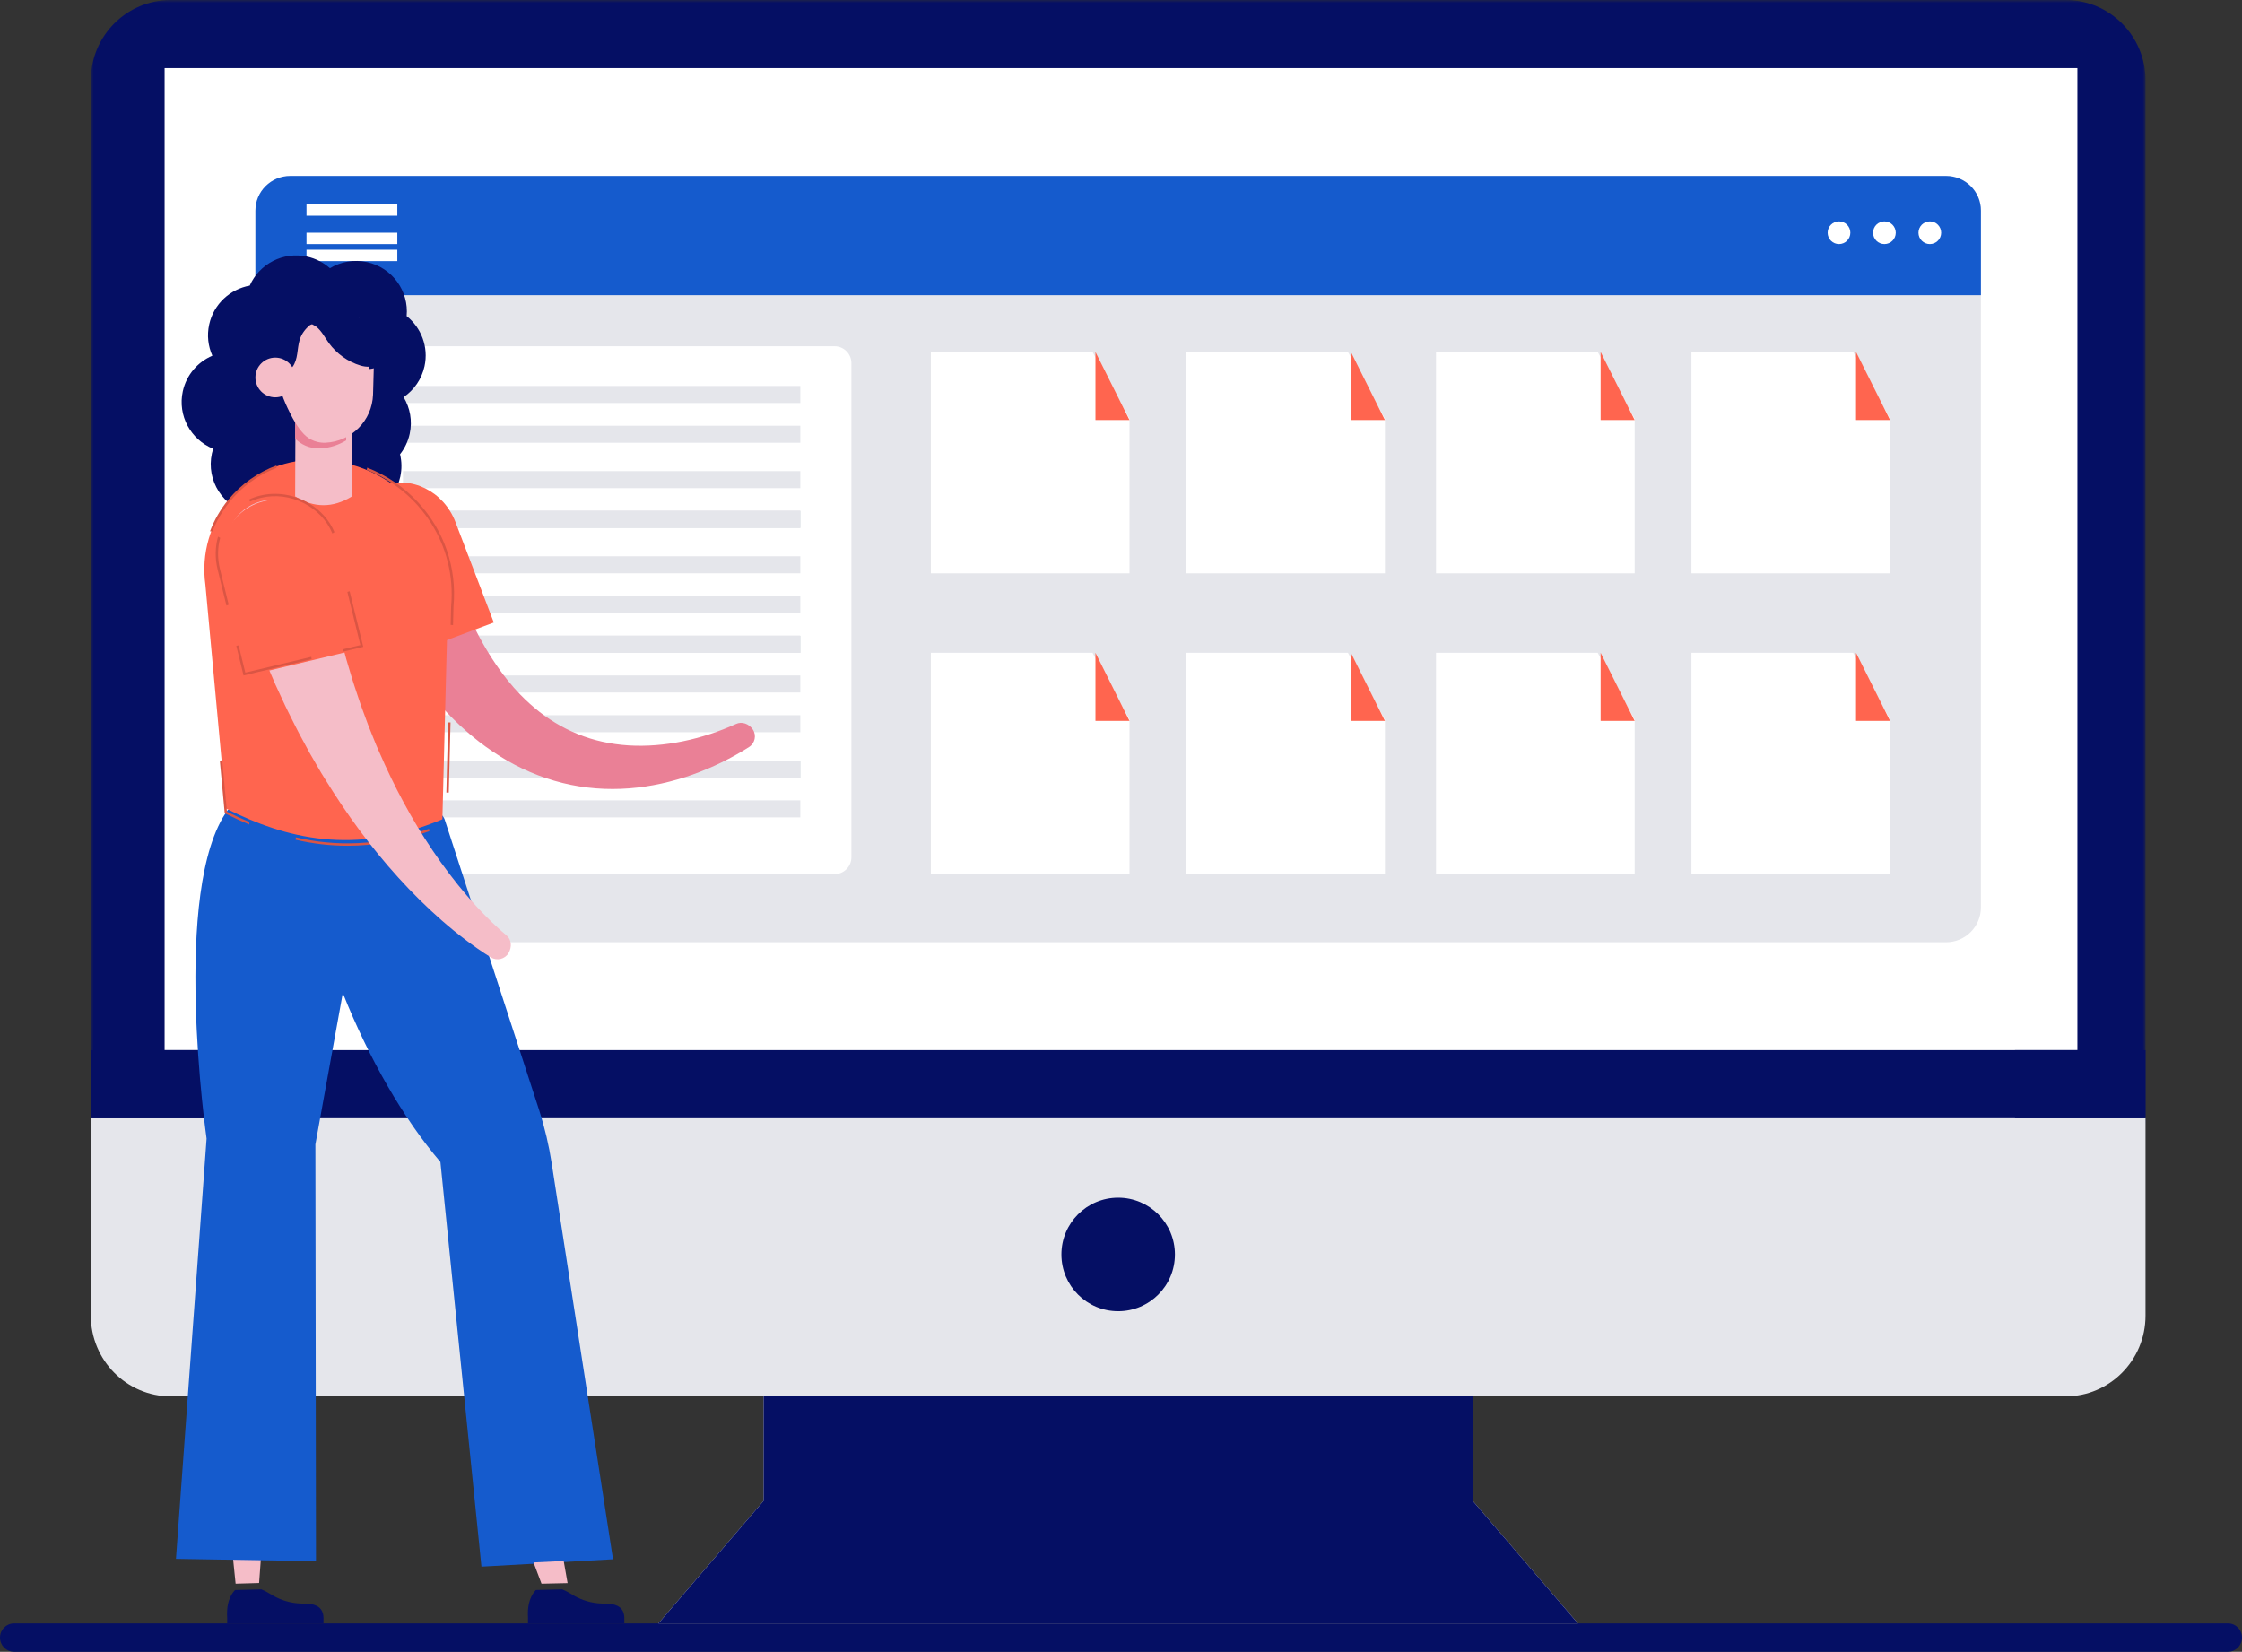
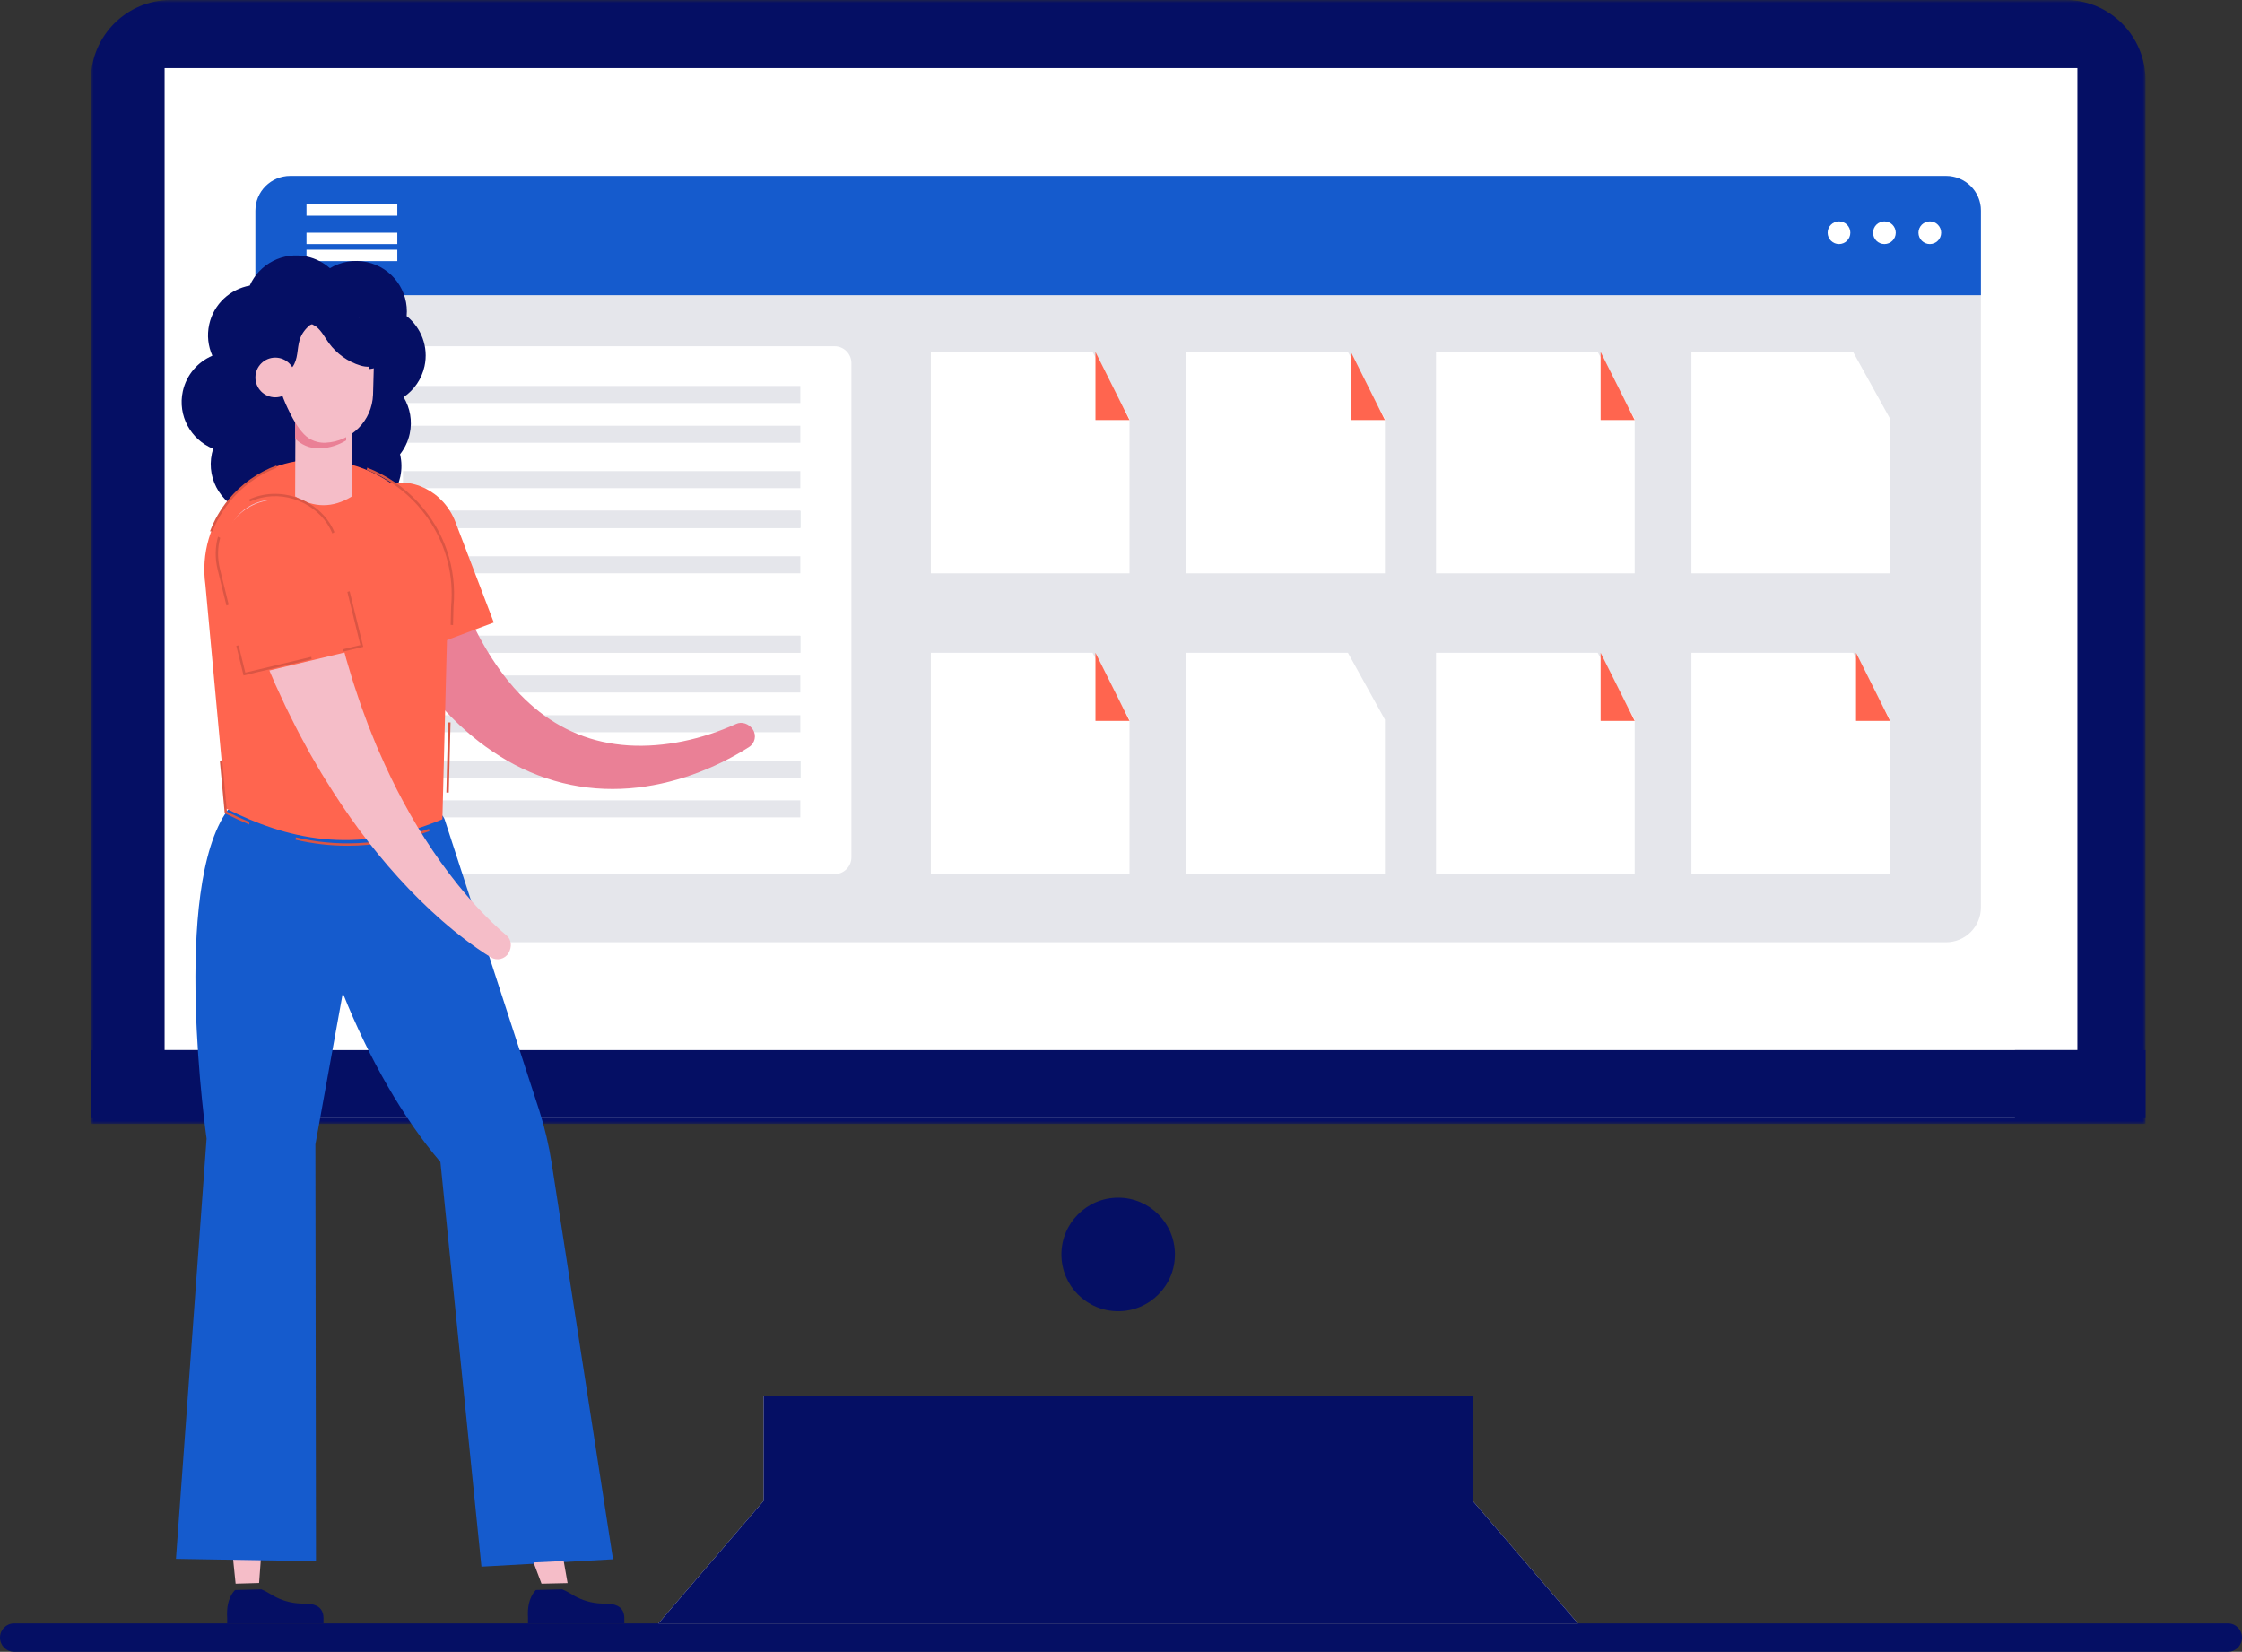
<svg xmlns="http://www.w3.org/2000/svg" xmlns:xlink="http://www.w3.org/1999/xlink" width="395px" height="291px" viewBox="0 0 395 291" version="1.1">
  <rect x="0" y="0" width="395" height="291" fill="#333333" stroke="none" />
  <title>Group 75</title>
  <defs>
    <polygon id="path-1" points="0 0 362 0 362 198 0 198" />
    <polygon id="path-3" points="0 291 395 291 395 0 0 0" />
  </defs>
  <g id="Page-2" stroke="none" stroke-width="1" fill="none" fill-rule="evenodd">
    <g id="SUBPAGE-update-2023-Copy-4" transform="translate(-783, -2046)">
      <g id="Group-75" transform="translate(783, 2046)">
        <path d="M395,288.5 C395,289.19 394.724,289.815 394.277,290.267 C393.83,290.72 393.213,291 392.531,291 L2.469,291 C1.106,291 0,289.88 0,288.5 C0,287.808 0.277,287.183 0.723,286.733 C1.17,286.28 1.787,286 2.469,286 L392.531,286 C393.894,286 395,287.118 395,288.5" id="Fill-1" fill="#050F64" />
        <g id="Group-5" transform="translate(16, 0)">
          <mask id="mask-2" fill="white">
            <use xlink:href="#path-1" />
          </mask>
          <g id="Clip-4" />
          <path d="M362,14.129 L362,198 L0,198 L0,14.129 C0,6.327 6.31,-7.4221638e-05 14.091,-7.4221638e-05 L347.908,-7.4221638e-05 C355.69,-7.4221638e-05 362,6.327 362,14.129" id="Fill-3" fill="#050F64" mask="url(#mask-2)" />
        </g>
        <mask id="mask-4" fill="white">
          <use xlink:href="#path-3" />
        </mask>
        <g id="Clip-7" />
        <polygon id="Fill-6" fill="#FFFFFF" mask="url(#mask-4)" points="39 197 355 197 355 23 39 23" />
        <polygon id="Fill-8" fill="#FFFFFF" mask="url(#mask-4)" points="29 185 366 185 366 12 29 12" />
        <polygon id="Fill-9" fill="#E5E6EB" mask="url(#mask-4)" points="278 286 259.464 264.402 259.463 264.402 259.463 246 134.535 246 134.535 264.403 116 286" />
        <polygon id="Fill-10" fill="#050F64" mask="url(#mask-4)" points="278 286 259.464 264.402 259.463 264.402 259.463 246 134.535 246 134.535 264.403 116 286" />
-         <path d="M378,197 L378,231.781 C378,239.636 371.69,246 363.908,246 L30.091,246 C22.31,246 16,239.636 16,231.781 L16,197 L378,197 Z" id="Fill-11" fill="#E5E6EB" mask="url(#mask-4)" />
        <polygon id="Fill-12" fill="#050F64" mask="url(#mask-4)" points="16 197 378 197 378 185 16 185" />
        <path d="M207,221 C207,226.523 202.523,231 197,231 C191.477,231 187,226.523 187,221 C187,215.477 191.477,211 197,211 C202.523,211 207,215.477 207,221" id="Fill-13" fill="#050F64" mask="url(#mask-4)" />
        <path d="M349,37.143 L349,159.857 C349,163.251 346.249,166 342.852,166 L51.148,166 C47.751,166 45,163.251 45,159.857 L45,37.143 C45,33.752 47.751,31 51.148,31 L342.852,31 C346.249,31 349,33.752 349,37.143" id="Fill-14" fill="#E5E6EB" mask="url(#mask-4)" />
        <path d="M50.901,165 C48.199,165 46,162.798 46,160.092 L46,36.908 C46,34.202 48.199,32 50.901,32 L343.099,32 C345.801,32 348,34.202 348,36.908 L348,160.092 C348,162.798 345.801,165 343.099,165 L50.901,165 Z" id="Fill-15" fill="#E5E6EB" mask="url(#mask-4)" />
        <path d="M349,37.094 L349,52 L45,52 L45,37.094 C45,33.73 47.751,31 51.148,31 L342.852,31 C346.249,31 349,33.73 349,37.094" id="Fill-16" fill="#155BCD" mask="url(#mask-4)" />
        <path d="M342,41 C342,42.104 341.104,43 340,43 C338.895,43 338,42.104 338,41 C338,39.896 338.895,39 340,39 C341.104,39 342,39.896 342,41" id="Fill-17" fill="#FFFFFF" mask="url(#mask-4)" />
        <path d="M334,41 C334,42.104 333.104,43 332,43 C330.895,43 330,42.104 330,41 C330,39.896 330.895,39 332,39 C333.104,39 334,39.896 334,41" id="Fill-18" fill="#FFFFFF" mask="url(#mask-4)" />
        <path d="M326,41 C326,42.104 325.104,43 324,43 C322.895,43 322,42.104 322,41 C322,39.896 322.895,39 324,39 C325.104,39 326,39.896 326,41" id="Fill-19" fill="#FFFFFF" mask="url(#mask-4)" />
        <polygon id="Fill-20" fill="#FFFFFF" mask="url(#mask-4)" points="54 38 70 38 70 36 54 36" />
        <polygon id="Fill-21" fill="#FFFFFF" mask="url(#mask-4)" points="54 43 70 43 70 41 54 41" />
        <polygon id="Fill-22" fill="#FFFFFF" mask="url(#mask-4)" points="54 46 70 46 70 44 54 44" />
        <path d="M147.036,154 L62.964,154 C61.334,154 60,152.666 60,151.036 L60,63.964 C60,62.334 61.334,61 62.964,61 L147.036,61 C148.666,61 150,62.334 150,63.964 L150,151.036 C150,152.666 148.666,154 147.036,154" id="Fill-23" fill="#FFFFFF" mask="url(#mask-4)" />
        <polygon id="Fill-24" fill="#E5E6EB" mask="url(#mask-4)" points="71 71 141 71 141 68 71 68" />
        <polygon id="Fill-25" fill="#E5E6EB" mask="url(#mask-4)" points="71 78 141 78 141 75 71 75" />
        <polygon id="Fill-26" fill="#E5E6EB" mask="url(#mask-4)" points="71 86 141 86 141 83 71 83" />
        <polygon id="Fill-27" fill="#E5E6EB" mask="url(#mask-4)" points="71 93 141 93 141 90 71 90" />
        <polygon id="Fill-28" fill="#E5E6EB" mask="url(#mask-4)" points="71 93 141 93 141 90 71 90" />
        <polygon id="Fill-29" fill="#E5E6EB" mask="url(#mask-4)" points="71 93 141 93 141 90 71 90" />
        <polygon id="Fill-30" fill="#E5E6EB" mask="url(#mask-4)" points="71 101 141 101 141 98 71 98" />
-         <polygon id="Fill-31" fill="#E5E6EB" mask="url(#mask-4)" points="71 108 141 108 141 105 71 105" />
        <polygon id="Fill-32" fill="#E5E6EB" mask="url(#mask-4)" points="71 115 141 115 141 112 71 112" />
        <polygon id="Fill-33" fill="#E5E6EB" mask="url(#mask-4)" points="71 115 141 115 141 112 71 112" />
-         <polygon id="Fill-34" fill="#E5E6EB" mask="url(#mask-4)" points="71 115 141 115 141 112 71 112" />
        <polygon id="Fill-35" fill="#E5E6EB" mask="url(#mask-4)" points="71 122 141 122 141 119 71 119" />
        <polygon id="Fill-36" fill="#E5E6EB" mask="url(#mask-4)" points="71 129 141 129 141 126 71 126" />
        <polygon id="Fill-37" fill="#E5E6EB" mask="url(#mask-4)" points="71 137 141 137 141 134 71 134" />
        <polygon id="Fill-38" fill="#E5E6EB" mask="url(#mask-4)" points="71 137 141 137 141 134 71 134" />
        <polygon id="Fill-39" fill="#E5E6EB" mask="url(#mask-4)" points="71 137 141 137 141 134 71 134" />
        <polygon id="Fill-40" fill="#E5E6EB" mask="url(#mask-4)" points="71 144 141 144 141 141 71 141" />
        <polygon id="Fill-41" fill="#FFFFFF" mask="url(#mask-4)" points="199 73.773 199 101 164 101 164 62 192.482 62" />
        <polygon id="Fill-42" fill="#FF654F" mask="url(#mask-4)" points="199 74 193 62 193 74" />
        <polygon id="Fill-43" fill="#FFFFFF" mask="url(#mask-4)" points="244 73.773 244 101 209 101 209 62 237.482 62" />
        <polygon id="Fill-44" fill="#FF654F" mask="url(#mask-4)" points="244 74 238 62 238 74" />
        <polygon id="Fill-45" fill="#FFFFFF" mask="url(#mask-4)" points="288 73.773 288 101 253 101 253 62 281.482 62" />
        <polygon id="Fill-46" fill="#FF654F" mask="url(#mask-4)" points="288 74 282 62 282 74" />
        <polygon id="Fill-47" fill="#FFFFFF" mask="url(#mask-4)" points="333 73.773 333 101 298 101 298 62 326.482 62" />
-         <polygon id="Fill-48" fill="#FF654F" mask="url(#mask-4)" points="333 74 327 62 327 74" />
        <polygon id="Fill-49" fill="#FFFFFF" mask="url(#mask-4)" points="199 126.773 199 154 164 154 164 115 192.482 115" />
        <polygon id="Fill-50" fill="#FF654F" mask="url(#mask-4)" points="199 127 193 115 193 127" />
        <polygon id="Fill-51" fill="#FFFFFF" mask="url(#mask-4)" points="244 126.773 244 154 209 154 209 115 237.482 115" />
-         <polygon id="Fill-52" fill="#FF654F" mask="url(#mask-4)" points="244 127 238 115 238 127" />
        <polygon id="Fill-53" fill="#FFFFFF" mask="url(#mask-4)" points="288 126.773 288 154 253 154 253 115 281.482 115" />
        <polygon id="Fill-54" fill="#FF654F" mask="url(#mask-4)" points="288 127 282 115 282 127" />
        <polygon id="Fill-55" fill="#FFFFFF" mask="url(#mask-4)" points="333 126.773 333 154 298 154 298 115 326.482 115" />
        <polygon id="Fill-56" fill="#FF654F" mask="url(#mask-4)" points="333 127 327 115 327 127" />
        <path d="M71.644,55.687 C72.061,51.274 69.113,47.146 64.65,46.177 C62.325,45.672 60.016,46.119 58.127,47.253 C57.017,46.268 55.646,45.544 54.089,45.206 C49.857,44.288 45.672,46.516 43.998,50.317 C40.55,50.938 37.647,53.555 36.854,57.172 C36.433,59.09 36.67,60.996 37.413,62.663 C34.854,63.759 32.846,66.022 32.207,68.935 C31.267,73.221 33.608,77.456 37.556,79.059 C37.47,79.327 37.394,79.601 37.333,79.882 C36.28,84.68 39.337,89.418 44.161,90.465 C46.774,91.032 49.368,90.398 51.365,88.937 C51.479,88.966 51.594,88.995 51.71,89.021 C53.186,89.341 54.656,89.277 56.016,88.898 C57.095,89.806 58.404,90.473 59.88,90.794 C64.704,91.84 69.468,88.8 70.52,84.002 C70.818,82.646 70.787,81.294 70.48,80.03 C71.288,79.007 71.883,77.791 72.18,76.435 C72.686,74.13 72.241,71.839 71.108,69.964 C72.923,68.728 74.287,66.831 74.793,64.525 C75.541,61.113 74.21,57.732 71.644,55.687" id="Fill-57" fill="#050F64" mask="url(#mask-4)" />
        <path d="M132.625,128.505 C131.93,127.485 130.692,127.07 129.687,127.535 C123.655,130.267 116.997,131.708 110.742,131.322 C107.614,131.123 104.593,130.463 101.808,129.33 C100.414,128.766 99.078,128.089 97.803,127.315 C96.526,126.543 95.311,125.673 94.169,124.699 C93.026,123.728 91.929,122.7 90.918,121.564 L90.533,121.147 L90.165,120.71 C89.92,120.417 89.67,120.132 89.429,119.836 C88.965,119.222 88.477,118.642 88.04,118.001 C86.245,115.499 84.664,112.794 83.299,109.932 C80.563,104.211 78.553,98.009 77.041,91.621 C76.764,90.622 76.301,89.717 75.666,88.945 C75.348,88.56 74.988,88.207 74.593,87.89 C74.202,87.571 73.784,87.284 73.332,87.039 C71.53,86.06 69.265,85.7 67.011,86.276 C64.756,86.853 62.974,88.278 61.944,90.154 C61.688,90.621 61.473,91.117 61.318,91.631 C61.168,92.145 61.07,92.678 61.026,93.223 C60.938,94.312 61.067,95.447 61.487,96.549 C62.838,100.001 64.323,103.422 66.013,106.78 C67.698,110.138 69.568,113.438 71.689,116.622 C73.801,119.807 76.203,122.867 78.912,125.697 C79.571,126.414 80.303,127.085 81.003,127.771 C81.365,128.106 81.739,128.432 82.106,128.762 L82.659,129.253 L83.235,129.726 C84.749,131.001 86.385,132.162 88.078,133.226 C91.464,135.36 95.227,136.968 99.106,137.936 C102.991,138.906 106.99,139.184 110.85,138.887 C114.717,138.589 118.448,137.723 121.974,136.48 C125.5,135.22 128.828,133.602 131.949,131.617 C133.016,130.949 133.324,129.53 132.625,128.505" id="Fill-58" fill="#EA8096" mask="url(#mask-4)" />
        <path d="M87,109.67 L80.239,91.963 C78.194,86.606 72.466,83.612 67.054,85.636 C61.642,87.66 58.595,93.936 60.64,99.292 L67.401,117 L87,109.67 Z" id="Fill-59" fill="#FF654F" mask="url(#mask-4)" />
        <path d="M56.523,283.493 C56.121,282.981 55.468,282.714 54.821,282.604 C54.173,282.495 53.508,282.524 52.851,282.492 C51.241,282.415 49.65,281.963 48.246,281.183 C47.512,280.78 46.826,280.283 46.034,280 L41.408,280.119 C40.775,280.788 40.368,281.665 40.171,282.566 C39.993,283.382 39.973,284.22 40.025,285.054 L40.025,286 L56.996,286 L56.996,285.054 L57,285.054 C56.987,284.484 56.874,283.935 56.523,283.493" id="Fill-60" fill="#050F64" mask="url(#mask-4)" />
        <polygon id="Fill-61" fill="#F5BDC8" mask="url(#mask-4)" points="41 274 41.511 279 45.649 278.88 46 274.093" />
        <path d="M60.395,174.948 C65.045,186.581 71.05,197.038 77.594,204.711 L84.822,276 L108,274.697 L97.194,204.913 C96.71,201.785 95.984,198.699 95.023,195.68 C95.023,195.68 78.402,144.551 78.4,144.546 C76.641,137.861 40.14,142.68 40.14,142.68 C30.057,156.527 36.396,200.589 36.396,200.589 L31,274.626 L55.671,275.034 L55.567,201.602 L60.395,174.948 Z" id="Fill-62" fill="#155BCD" mask="url(#mask-4)" />
        <polygon id="Fill-63" fill="#F5BDC8" mask="url(#mask-4)" points="94 275.262 95.404 279 100 278.9 99.314 275" />
        <path d="M109.525,283.498 C109.123,282.987 108.47,282.719 107.824,282.609 C107.176,282.499 106.511,282.528 105.854,282.495 C104.244,282.416 102.653,281.963 101.25,281.184 C100.517,280.78 99.832,280.283 99.04,280 L94.413,280.113 C93.779,280.78 93.371,281.655 93.174,282.553 C92.994,283.367 92.973,284.203 93.024,285.035 L93.023,285.979 L109.995,286 L109.996,285.056 L110,285.056 C109.988,284.487 109.875,283.94 109.525,283.498" id="Fill-64" fill="#050F64" mask="url(#mask-4)" />
        <path d="M54.208,81.043 L54.208,81.043 C68.49,80.191 80.185,92.243 78.904,106.492 L77.94,144.332 C62.365,150.86 50.307,147.694 39.827,142.452 L36.188,103.033 C34.631,91.851 42.937,81.714 54.208,81.043" id="Fill-65" fill="#FF654F" mask="url(#mask-4)" />
        <path d="M39.986,142.999 L39.14,133.868 L38.737,134.09 L39.589,143.268 L39.799,143.373 C41.198,144.07 42.566,144.699 43.913,145.261 L43.913,144.81 C42.579,144.248 41.27,143.638 39.986,142.999 L39.986,142.999 Z M78.642,139.629 L79.061,139.629 L79.376,127.274 L78.959,127.274 L78.642,139.629 Z M73.697,88.538 C71.185,85.802 68.091,83.711 64.692,82.386 L64.617,82.792 C74.012,86.493 80.454,96.027 79.481,106.809 L79.397,110.085 L79.817,110.127 L79.901,106.834 C80.509,100.056 78.306,93.56 73.697,88.538 L73.697,88.538 Z M75.583,146.015 C66.744,149.119 59.05,149.13 52.123,147.523 L52.079,147.939 C55.163,148.653 58.184,149 61.222,149 C65.984,149 70.726,148.16 75.633,146.441 L75.583,146.015 Z M40.229,88.033 C38.844,89.714 37.76,91.598 37,93.597 C37.141,93.608 37.285,93.62 37.428,93.631 C39.404,88.544 43.481,84.425 48.697,82.443 L48.72,82 C45.434,83.218 42.486,85.29 40.229,88.033 L40.229,88.033 Z" id="Fill-66" fill="#DA5544" mask="url(#mask-4)" />
        <path d="M62,73.033 L61.947,87.487 C58.624,89.515 55.308,89.504 52,87.454 L52.053,73 L62,73.033 Z" id="Fill-67" fill="#F5BDC8" mask="url(#mask-4)" />
        <path d="M61,74.033 L60.988,77.583 C59.633,78.415 58.075,78.919 56.418,78.995 C56.324,78.998 56.231,79 56.137,79 C54.58,78.994 53.083,78.369 52,77.275 L52.011,74 L61,74.033 Z" id="Fill-68" fill="#EA8096" mask="url(#mask-4)" />
        <path d="M66,59.443 L65.774,67.704 L65.723,69.537 C65.554,74.112 61.906,77.792 57.336,77.995 C56.882,78.015 56.414,77.972 55.956,77.861 C55.782,77.817 55.607,77.768 55.433,77.705 C55.398,77.694 55.361,77.68 55.325,77.666 C54.672,77.418 54.063,77.026 53.558,76.496 C52.465,75.343 51.751,74.077 51.094,72.762 C50.52,71.615 50.001,70.48 49.622,69.321 C49.172,67.943 48.924,66.526 49.021,65.003 L49.287,57.754 L63.288,56 L66,59.443 Z" id="Fill-69" fill="#F5BDC8" mask="url(#mask-4)" />
        <path d="M67.99,61.621 C67.947,60.723 67.136,58.597 67.136,58.597 C67.136,58.597 66.513,57.672 65.446,57.09 C65.161,56.934 64.754,56.877 64.312,56.875 C63.862,56.344 63.324,55.879 62.674,55.532 C59.443,53.81 55.048,53.594 52.737,54.611 C51.094,55.334 47.936,55.671 48.551,56.339 C47.446,56.309 48.162,57.761 47.4,60.708 C46.721,63.335 46.859,67.751 48.181,68.599 C49.502,69.448 51.407,69.124 50.211,65.905 C50.211,65.905 50.193,65.774 50.176,65.548 C50.703,65.429 51.195,65.086 51.529,64.643 C52.027,63.987 52.237,63.153 52.364,62.333 C52.492,61.514 52.549,60.678 52.791,59.886 C53.118,58.818 53.777,57.956 54.611,57.271 C54.728,57.219 54.847,57.169 54.966,57.122 C55.276,57.291 55.579,57.437 55.743,57.57 C56.679,58.326 57.233,59.46 57.932,60.422 C59.31,62.319 61.307,63.739 63.529,64.4 C64.008,64.543 64.547,64.626 65.06,64.603 C65.054,64.74 65.045,64.877 65.031,65.012 C65.031,65.012 66.85,64.902 67.398,64.017 C67.945,63.131 68.034,62.519 67.99,61.621" id="Fill-70" fill="#050F64" mask="url(#mask-4)" />
        <path d="M52,66.512 C51.993,68.445 50.421,70.007 48.488,70 C46.555,69.993 44.993,68.421 45,66.488 C45.007,64.555 46.579,62.993 48.512,63 C50.445,63.007 52.007,64.579 52,66.512" id="Fill-71" fill="#F5BDC8" mask="url(#mask-4)" />
        <path d="M89.603,167.893 C90.233,166.809 90.108,165.518 89.265,164.817 C88.014,163.77 86.804,162.633 85.639,161.455 C85.051,160.873 84.488,160.259 83.92,159.656 C83.364,159.036 82.804,158.426 82.266,157.791 C80.104,155.266 78.1,152.607 76.243,149.855 C72.522,144.353 69.402,138.472 66.78,132.402 L66.283,131.267 L65.819,130.116 L64.896,127.817 L64.039,125.49 C63.757,124.713 63.461,123.945 63.212,123.155 C62.696,121.584 62.15,120.031 61.699,118.439 L60.992,116.069 C60.77,115.274 60.566,114.472 60.352,113.675 C58.662,107.296 57.4,100.81 56.5,94.274 C56.137,92.219 54.932,90.504 53.184,89.383 C51.438,88.265 49.173,87.735 46.838,88.13 L46.838,88.13 C44.503,88.525 42.574,89.79 41.365,91.541 C40.158,93.288 39.647,95.525 40.261,97.732 C42.253,104.653 44.63,111.47 47.452,118.1 C47.807,118.928 48.152,119.758 48.516,120.582 L49.651,123.036 C50.385,124.677 51.218,126.282 52.018,127.892 C52.41,128.7 52.85,129.49 53.275,130.283 L54.56,132.657 L55.914,134.995 L56.592,136.161 L57.304,137.31 C61.072,143.442 65.334,149.273 70.167,154.595 C72.58,157.256 75.132,159.791 77.834,162.16 C78.506,162.756 79.203,163.327 79.891,163.903 C80.596,164.465 81.291,165.033 82.016,165.571 C83.454,166.66 84.931,167.697 86.487,168.661 C87.538,169.326 88.971,168.983 89.603,167.893" id="Fill-72" fill="#F5BDC8" mask="url(#mask-4)" />
        <path d="M43.786,119 L39.321,100.759 C37.971,95.241 40.974,89.622 46.556,88.287 C52.138,86.952 58.184,90.407 59.535,95.924 L64,114.166 L43.786,119 Z" id="Fill-73" fill="#FF654F" mask="url(#mask-4)" />
        <path d="M42.043,113.69 L41.634,113.785 L42.91,119 L54.903,116.131 L54.846,115.718 L43.219,118.498 L42.043,113.69 Z M38.335,100.303 L39.896,106.686 L40.29,106.528 L38.743,100.207 C38.287,98.344 38.325,96.471 38.792,94.755 L38.412,94.546 C37.899,96.367 37.856,98.347 38.335,100.303 L38.335,100.303 Z M54.31,88.594 C51.753,87.102 48.686,86.629 45.9,87.296 C45.173,87.469 44.483,87.713 43.832,88.024 L44.084,88.367 C44.681,88.086 45.322,87.862 45.999,87.7 C51.116,86.476 56.619,89.265 58.561,93.979 L58.923,93.748 C58.036,91.631 56.438,89.834 54.31,88.594 L54.31,88.594 Z M61.198,104.279 L63.492,113.65 L60.348,114.402 L60.505,114.791 L64,113.956 L61.603,104.162 L61.198,104.279 Z" id="Fill-74" fill="#DA5544" mask="url(#mask-4)" />
      </g>
    </g>
  </g>
</svg>